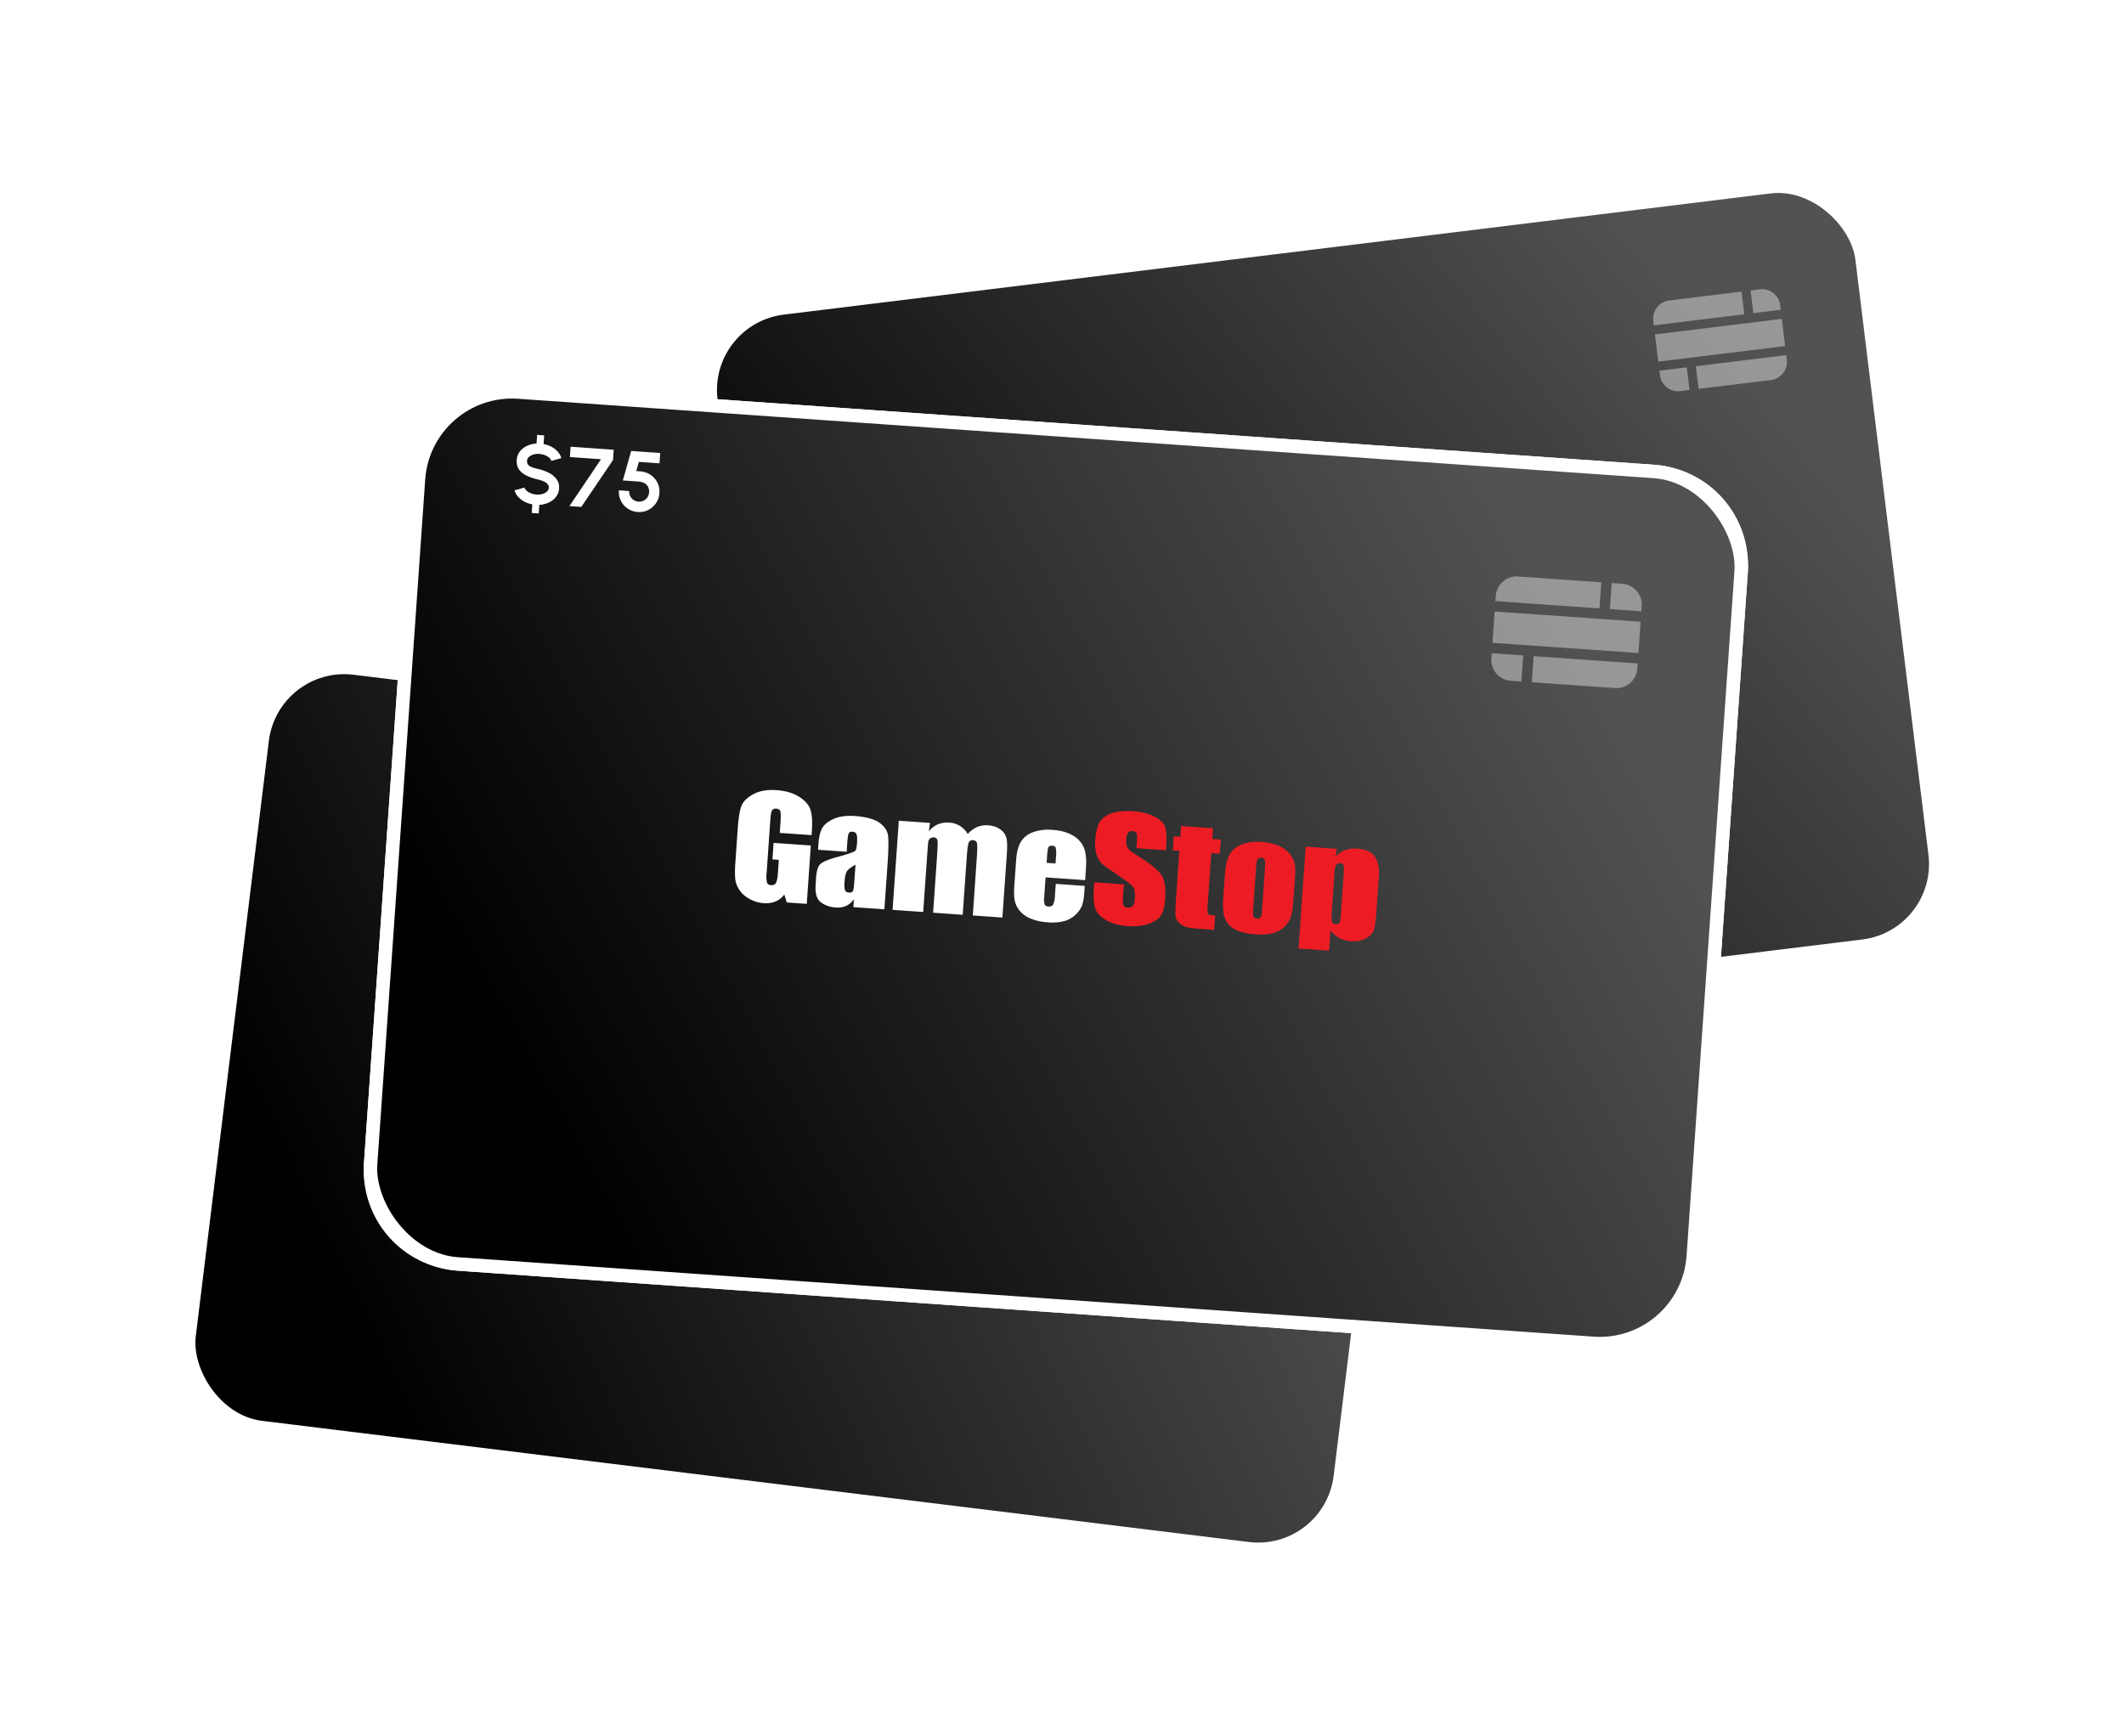
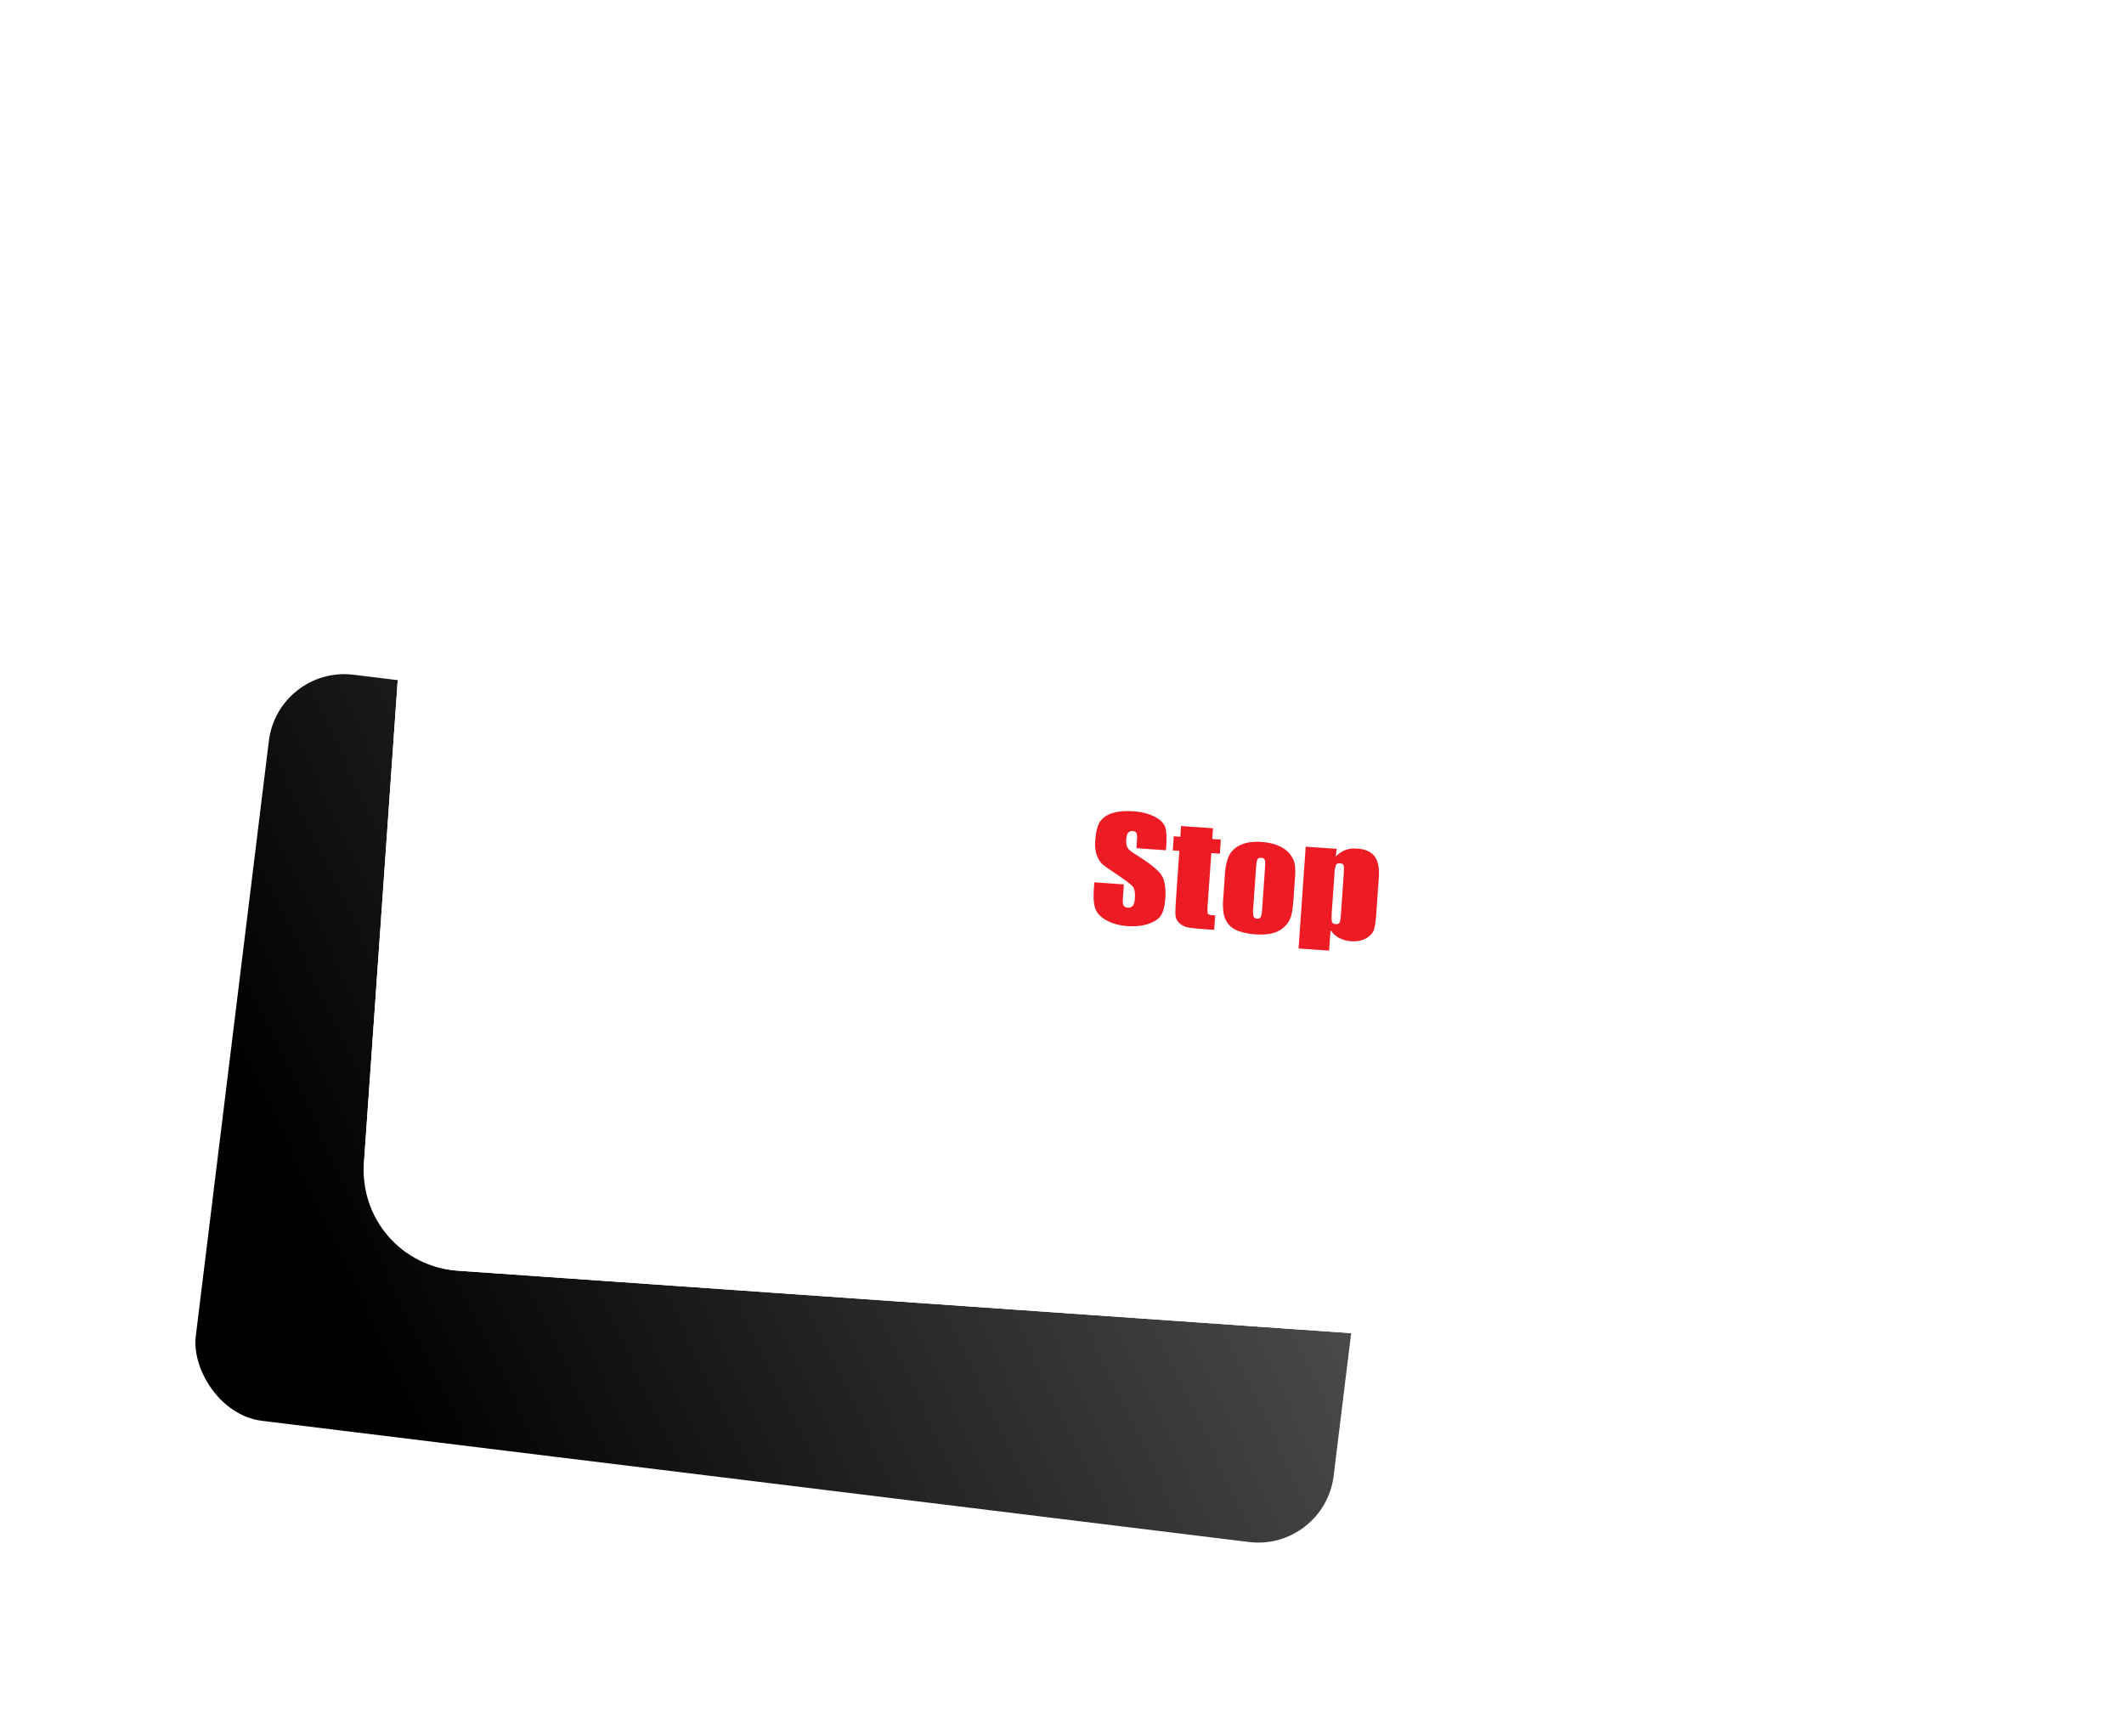
<svg xmlns="http://www.w3.org/2000/svg" width="596" height="487" fill="none">
  <g filter="url(#a)">
    <g clip-path="url(#b)">
-       <path d="M72.17 183.47a24.62 24.62 0 0 1 27.44-21.44l276.94 34A24.62 24.62 0 0 1 398 223.48l-20.5 166.98a24.62 24.62 0 0 1-27.44 21.44l-276.95-34a24.62 24.62 0 0 1-21.43-27.44l20.5-166.98Z" fill="#fff" />
      <rect x="76.61" y="160.87" width="324.97" height="214.18" rx="22.97" transform="rotate(7 76.6 160.87)" fill="#000" />
      <rect x="76.61" y="160.87" width="324.97" height="214.18" rx="22.97" transform="rotate(7 76.6 160.87)" fill="url(#c)" fill-opacity=".4" style="mix-blend-mode:hard-light" />
      <path d="m165.43 275.86-7.76-.96.3-2.4c.19-1.52.23-2.48.13-2.88-.1-.4-.43-.64-.98-.7-.48-.06-.83.06-1.04.37-.21.3-.4 1.13-.57 2.49l-1.56 12.73a6.8 6.8 0 0 0-.03 2.38c.13.4.45.63.96.69.57.07.98-.1 1.23-.5.26-.4.46-1.22.61-2.45l.39-3.15-1.57-.19.5-4.03 9.08 1.12-1.75 14.23-4.88-.6-.48-1.99a5.17 5.17 0 0 1-2.23 1.6c-.85.31-1.83.4-2.92.26a8.2 8.2 0 0 1-3.56-1.29 6.81 6.81 0 0 1-2.33-2.4 6.22 6.22 0 0 1-.78-2.75c-.04-.93.05-2.3.28-4.13l.97-7.88c.3-2.53.69-4.35 1.13-5.46.45-1.11 1.46-2.06 3.03-2.83 1.58-.78 3.52-1.02 5.83-.74 2.27.28 4.1.93 5.5 1.94 1.4 1.01 2.26 2.12 2.57 3.31.32 1.2.34 2.89.07 5.06l-.14 1.15Zm8.39 4.52-6.99-.86.18-1.46a9.3 9.3 0 0 1 1.14-3.8 5.77 5.77 0 0 1 2.92-2.1c1.4-.54 3.15-.68 5.25-.42 2.52.3 4.69.98 5.87 1.93a4.7 4.7 0 0 1 1.95 3.2c.11 1.18-.05 3.57-.5 7.16l-1.33 10.9-7.56-.92.23-1.94a4.56 4.56 0 0 1-1.97 1.53c-.77.3-1.65.4-2.64.27a6.91 6.91 0 0 1-3.47-1.42c-1-.78-1.38-2.27-1.1-4.46l.21-1.79c.2-1.63.63-2.7 1.28-3.22s2.16-1.03 4.55-1.53c2.54-.56 3.92-.97 4.13-1.24.2-.27.37-.86.48-1.77a5.48 5.48 0 0 0-.01-2.25c-.15-.37-.45-.58-.89-.64-.5-.06-.83.05-1 .32a7.92 7.92 0 0 0-.45 2.23l-.28 2.28Zm2 3.27c-1.3.63-2.07 1.2-2.32 1.7a7 7 0 0 0-.56 2.22 5.93 5.93 0 0 0-.02 2.2c.12.35.43.56.92.62.47.06.79-.03.96-.27.17-.24.33-.9.46-2l.55-4.47Zm18.75-9.27-.38 2.05a5.75 5.75 0 0 1 2.29-1.6c.85-.3 1.78-.4 2.8-.27a5.47 5.47 0 0 1 4.4 3.03 6.47 6.47 0 0 1 2.34-1.58 5.63 5.63 0 0 1 2.7-.3c1.26.16 2.28.56 3.04 1.21a3.68 3.68 0 0 1 1.35 2.2c.13.82.1 2.12-.13 3.9l-1.9 15.45-7.22-.89 1.74-14.16c.23-1.86.3-3.02.21-3.48-.08-.46-.39-.72-.9-.78-.53-.07-.9.1-1.1.53-.21.41-.43 1.56-.66 3.42l-1.74 14.17-7.22-.88 1.7-13.81c.25-2.13.35-3.42.29-3.86-.07-.44-.36-.69-.9-.75-.32-.05-.62.03-.88.23s-.42.45-.49.77c-.06.32-.16 1-.29 2.05l-1.85 15.07-7.46-.92 2.66-21.73 7.6.93Zm37.25 16-9.64-1.19-.58 4.7a4.7 4.7 0 0 0 0 1.93c.13.3.42.48.88.54.56.07.96-.07 1.2-.43a5.6 5.6 0 0 0 .55-2.15l.35-2.86 7.06.86-.2 1.6a12.91 12.91 0 0 1-.66 3.07c-.28.7-.82 1.41-1.62 2.14a6.5 6.5 0 0 1-2.89 1.52c-1.13.28-2.5.32-4.12.12a13.2 13.2 0 0 1-4.1-1.12 6.82 6.82 0 0 1-2.6-2 5.88 5.88 0 0 1-1.1-2.5c-.16-.88-.13-2.13.06-3.75l.78-6.33c.24-1.9.7-3.37 1.42-4.4a5.7 5.7 0 0 1 3.15-2.17c1.38-.42 2.93-.53 4.64-.32 2.09.26 3.77.82 5.04 1.7a6.16 6.16 0 0 1 2.51 3.15c.4 1.22.48 2.9.22 5l-.35 2.88Zm-7.03-4.46.2-1.59c.13-1.12.15-1.86.06-2.2-.1-.35-.36-.54-.77-.6-.52-.06-.86.04-1.01.3-.16.27-.31 1.01-.46 2.23l-.2 1.6 2.18.26Z" fill="#fff" />
      <path d="m251.99 284.1-7.21-.88.24-1.97c.11-.91.1-1.5-.06-1.78-.15-.28-.45-.44-.88-.5-.46-.05-.84.08-1.12.39-.28.3-.46.8-.55 1.5-.1.88-.05 1.56.16 2.04.2.48.87 1.1 2 1.89 3.23 2.25 5.22 4.01 5.97 5.29.75 1.28.97 3.22.65 5.81-.23 1.9-.65 3.25-1.26 4.09-.6.83-1.66 1.47-3.16 1.9-1.5.43-3.2.53-5.08.3-2.08-.26-3.81-.83-5.2-1.7-1.38-.88-2.23-1.9-2.55-3.03a12.4 12.4 0 0 1-.12-4.69l.22-1.73 7.2.88-.4 3.23c-.12 1-.1 1.65.08 1.95.16.31.5.5 1.02.56.52.06.92-.07 1.22-.4.3-.33.49-.85.58-1.56.19-1.56.07-2.6-.35-3.15a23 23 0 0 0-3.33-2.85c-1.8-1.37-3.21-2.38-3.77-2.97-.57-.6-1-1.37-1.3-2.33a8.5 8.5 0 0 1-.2-3.54c.26-2.03.77-3.8 1.47-4.67a5.77 5.77 0 0 1 3.1-1.86 14 14 0 0 1 5.06-.18c2.01.24 3.7.74 5.04 1.5 1.35.75 2.2 1.6 2.55 2.53.36.94.36 2.78.1 4.89l-.12 1.04Zm11.8-4.78-.32 2.62 2.09.25-.43 3.44-2.09-.25-1.52 12.43c-.18 1.43-.2 2.24-.05 2.42.15.19.5.31 1.72.46l-.43 3.5-3-.36c-1.7-.2-2.9-.42-3.6-.63a4.1 4.1 0 0 1-1.82-1.1 2.86 2.86 0 0 1-.84-1.7c-.06-.6.04-1.97.3-4.13l1.46-11.85-1.6-.2.42-3.44 1.6.2.32-2.62 7.79.96Zm19.44 13.08-.66 5.32a20.17 20.17 0 0 1-.85 4.26 5.84 5.84 0 0 1-1.74 2.38 6.5 6.5 0 0 1-3 1.4c-1.19.25-2.52.27-3.99.1a15.7 15.7 0 0 1-4.12-1 5.87 5.87 0 0 1-2.49-1.79 5.6 5.6 0 0 1-1.06-2.52c-.16-.96-.13-2.36.1-4.2l.69-5.57c.24-2.02.68-3.57 1.31-4.65a5.72 5.72 0 0 1 3-2.4c1.36-.54 3.03-.68 5.02-.44 1.67.2 3.08.6 4.22 1.2a7 7 0 0 1 2.56 2.06c.57.8.92 1.58 1.07 2.36.15.79.13 1.95-.06 3.49Zm-7.25-2.56c.14-1.1.16-1.82.06-2.13-.1-.3-.37-.48-.81-.54-.44-.05-.76.06-.94.33-.18.27-.34.96-.48 2.08l-1.2 9.8a5.71 5.71 0 0 0-.03 2.04c.11.33.38.52.8.57.45.06.76-.05.94-.31.17-.27.32-.87.43-1.81l1.24-10.03Zm17.83-3.9-.37 1.9a6.04 6.04 0 0 1 5.1-1.72c4.43.4 5.68 3 5.22 7.15l-1.12 9.16a15.7 15.7 0 0 1-.92 4.17c-1.82 2.73-5.88 2.7-8.53 1.15a6.84 6.84 0 0 1-1.95-1.97l-.61 4.98-7.45-.91 3.05-24.83 7.58.93Zm1.34 6.59c.16-1.34.2-2.16.13-2.46-.07-.3-.36-.48-.87-.54-.49-.06-.82.07-1 .38-.19.3-.36 1.09-.5 2.34l-1.12 9.01a7.96 7.96 0 0 0-.08 2.49c.11.34.41.55.9.6.48.06.8-.05.95-.34.15-.28.3-1 .44-2.16l1.15-9.32Z" fill="#ED1C24" />
      <rect x="76.61" y="160.87" width="324.97" height="214.18" rx="22.97" transform="rotate(7 76.6 160.87)" stroke="#fff" stroke-width="3.29" />
      <path fill-rule="evenodd" clip-rule="evenodd" d="m363.31 230.73 7.68.94.16-1.27a5.12 5.12 0 0 0-4.46-5.71l-2.6-.32-.78 6.36Zm-1.76-6.67-20.3-2.5a5.12 5.12 0 0 0-5.7 4.47l-.16 1.27 25.38 3.11.78-6.35Zm-26.48 5.78-.93 7.63 35.6 4.37.94-7.63-35.6-4.37Zm-1.24 10.17 7.67.94-.78 6.36-2.59-.31a5.12 5.12 0 0 1-4.46-5.72l.16-1.27Zm9.43 7.62.78-6.37 25.39 3.12-.16 1.28a5.12 5.12 0 0 1-5.7 4.46l-20.3-2.5Z" fill="#fff" fill-opacity=".4" />
    </g>
  </g>
  <g filter="url(#d)">
    <g clip-path="url(#e)">
      <path d="M198.07 88.44a24.62 24.62 0 0 1 21.44-27.43l276.94-34a24.62 24.62 0 0 1 27.44 21.43l20.5 166.98a24.62 24.62 0 0 1-21.44 27.43l-276.94 34a24.62 24.62 0 0 1-27.44-21.43l-20.5-166.98Z" fill="#fff" />
-       <rect x="196.91" y="65.44" width="324.97" height="214.18" rx="22.97" transform="rotate(-7 196.9 65.44)" fill="#000" />
      <rect x="196.91" y="65.44" width="324.97" height="214.18" rx="22.97" transform="rotate(-7 196.9 65.44)" fill="url(#f)" fill-opacity=".4" style="mix-blend-mode:hard-light" />
      <path d="m310.92 155.53-7.76.95-.3-2.4a10.73 10.73 0 0 0-.57-2.83c-.19-.37-.56-.51-1.12-.45-.48.06-.78.27-.91.61-.13.35-.12 1.2.05 2.56l1.56 12.72c.15 1.2.33 1.97.55 2.32.22.36.58.5 1.1.44.56-.07.92-.33 1.07-.78.15-.45.15-1.3 0-2.52l-.38-3.15-1.57.2-.5-4.04 9.09-1.11 1.75 14.23-4.89.6-.95-1.81a5.17 5.17 0 0 1-1.77 2.09c-.76.5-1.68.83-2.77.96a8.2 8.2 0 0 1-3.77-.4 6.83 6.83 0 0 1-2.84-1.76 6.23 6.23 0 0 1-1.43-2.48c-.26-.9-.5-2.25-.72-4.08l-.97-7.87c-.31-2.54-.38-4.4-.22-5.58.17-1.19.92-2.34 2.26-3.48 1.34-1.13 3.16-1.84 5.47-2.13 2.27-.27 4.21-.1 5.81.56 1.6.64 2.7 1.5 3.3 2.6.6 1.08 1.02 2.7 1.29 4.88l.14 1.15Zm9.23 2.35-6.98.86-.18-1.46c-.21-1.68-.15-3 .17-3.97a5.77 5.77 0 0 1 2.33-2.74c1.23-.85 2.9-1.41 5-1.67 2.51-.31 4.78-.19 6.16.45a4.7 4.7 0 0 1 2.66 2.63c.4 1.12.82 3.48 1.26 7.07l1.34 10.9-7.56.94-.24-1.94a4.56 4.56 0 0 1-1.55 1.96c-.67.48-1.5.78-2.5.9a6.9 6.9 0 0 1-3.7-.53c-1.17-.52-1.88-1.88-2.16-4.07l-.21-1.79c-.2-1.62-.05-2.77.45-3.43.5-.66 1.86-1.52 4.04-2.59 2.34-1.15 3.58-1.88 3.72-2.2.13-.32.15-.93.04-1.83a5.48 5.48 0 0 0-.56-2.19c-.24-.32-.57-.45-1.01-.4-.5.06-.8.25-.9.55-.08.3-.05 1.06.1 2.28l.28 2.27Zm2.73 2.7c-1.1.92-1.71 1.65-1.84 2.2a6.97 6.97 0 0 0 0 2.3c.13 1.12.3 1.83.5 2.14.21.3.56.43 1.06.37.46-.06.75-.22.86-.5.11-.27.1-.95-.04-2.04l-.55-4.48Zm15.95-13.54.13 2.08a5.77 5.77 0 0 1 1.84-2.1c.75-.5 1.63-.82 2.65-.94a5.47 5.47 0 0 1 5 1.88c.53-.9 1.16-1.6 1.9-2.1.73-.51 1.58-.82 2.53-.94a5.64 5.64 0 0 1 3.25.43c.9.45 1.5 1.05 1.84 1.81.33.77.6 2.04.82 3.82l1.9 15.44-7.23.89-1.74-14.17c-.22-1.85-.44-3-.63-3.42-.2-.42-.55-.6-1.07-.54-.53.06-.84.32-.94.78-.1.45-.04 1.62.2 3.48l1.73 14.17-7.22.89-1.7-13.81c-.26-2.13-.47-3.4-.64-3.81-.17-.41-.52-.59-1.05-.52-.33.04-.6.19-.8.44-.21.25-.3.54-.3.87.02.32.1 1 .22 2.06l1.85 15.06-7.46.92-2.67-21.73 7.6-.94Zm40.01 6.51-9.64 1.19.58 4.7c.12.98.28 1.6.47 1.87.2.26.52.37.98.31.56-.07.92-.3 1.06-.7.15-.4.15-1.14.02-2.22l-.35-2.87 7.06-.87.2 1.6c.16 1.35.19 2.4.09 3.14-.1.74-.46 1.57-1.06 2.47a6.5 6.5 0 0 1-2.43 2.17c-1.03.54-2.35.91-3.97 1.11-1.57.2-2.99.16-4.24-.1a6.82 6.82 0 0 1-3.02-1.31 5.88 5.88 0 0 1-1.67-2.16c-.36-.81-.65-2.03-.84-3.64l-.78-6.34a9.8 9.8 0 0 1 .31-4.6 5.7 5.7 0 0 1 2.53-2.87 11.15 11.15 0 0 1 4.43-1.44c2.08-.25 3.85-.11 5.3.43a6.15 6.15 0 0 1 3.2 2.45c.69 1.1 1.16 2.7 1.42 4.8l.35 2.88Zm-7.9-2.62-.2-1.59a7.18 7.18 0 0 0-.46-2.15c-.18-.31-.47-.44-.89-.39-.52.06-.82.24-.9.53-.1.3-.06 1.06.08 2.28l.2 1.59 2.18-.27Z" fill="#fff" />
      <path d="m396.9 142.59-7.21.88-.24-1.96c-.11-.92-.28-1.5-.5-1.72-.2-.23-.53-.32-.96-.26-.47.05-.8.26-1 .63-.2.37-.25.9-.17 1.59.11.88.33 1.53.65 1.94.31.42 1.11.87 2.4 1.36 3.67 1.4 6.03 2.63 7.07 3.68 1.04 1.06 1.72 2.9 2.04 5.49.23 1.89.15 3.31-.24 4.27-.38.95-1.25 1.82-2.6 2.6a12.73 12.73 0 0 1-4.87 1.52c-2.07.26-3.89.13-5.44-.4-1.56-.51-2.63-1.28-3.21-2.3-.6-1.03-1-2.54-1.25-4.53l-.22-1.73 7.21-.89.4 3.23c.12 1 .3 1.62.54 1.88.23.26.61.36 1.13.3.51-.07.88-.3 1.08-.69.21-.39.27-.94.18-1.65-.19-1.56-.55-2.55-1.1-2.98a23.03 23.03 0 0 0-3.92-1.96c-2.07-.9-3.69-1.53-4.38-1.97a5.82 5.82 0 0 1-1.81-1.94 8.5 8.5 0 0 1-1.05-3.4c-.25-2.03-.18-3.87.29-4.88a5.77 5.77 0 0 1 2.56-2.55 13.98 13.98 0 0 1 4.86-1.4c2.01-.25 3.77-.17 5.26.23 1.49.4 2.52 1.02 3.09 1.84.56.83 1.02 2.61 1.28 4.72l.13 1.05Zm10.29-7.5.32 2.62 2.09-.26.42 3.44-2.09.26 1.53 12.43c.18 1.43.36 2.22.54 2.36.19.15.57.18 1.78.03l.43 3.5-3 .38c-1.7.2-2.91.3-3.65.25a4.08 4.08 0 0 1-2.03-.63 2.86 2.86 0 0 1-1.22-1.43 24.7 24.7 0 0 1-.7-4.1l-1.46-11.84-1.6.2-.43-3.44 1.6-.2-.32-2.61 7.79-.96Zm22.03 7.98.65 5.33c.24 1.95.3 3.4.2 4.34-.11.94-.48 1.85-1.1 2.73a6.5 6.5 0 0 1-2.59 2.1 12.5 12.5 0 0 1-3.84 1.04c-1.65.2-3.06.21-4.25.03a5.89 5.89 0 0 1-2.84-1.13 5.6 5.6 0 0 1-1.64-2.2c-.38-.88-.69-2.25-.92-4.1l-.68-5.56c-.25-2.02-.2-3.63.16-4.83a5.72 5.72 0 0 1 2.31-3.06c1.2-.84 2.79-1.39 4.78-1.63 1.67-.2 3.13-.16 4.38.13a7 7 0 0 1 2.99 1.39c.74.63 1.27 1.3 1.6 2.03.34.72.6 1.86.79 3.4Zm-7.65-.72a6.5 6.5 0 0 0-.46-2.08c-.17-.27-.48-.38-.92-.33-.44.06-.72.24-.83.55a6 6 0 0 0 .03 2.13l1.21 9.81c.13 1.03.28 1.69.47 1.98.18.3.5.41.92.36.44-.06.72-.23.82-.53a5 5 0 0 0 0-1.87l-1.24-10.02Zm16.35-8.1.1 1.94a6.04 6.04 0 0 1 4.53-2.9c4.4-.7 6.24 1.53 6.8 5.67l1.13 9.15c.24 1.98.28 3.4.12 4.27-1.1 3.1-5.05 4.05-8 3.19a6.83 6.83 0 0 1-2.37-1.44l.6 4.97-7.44.92-3.04-24.83 7.57-.93Zm2.9 6.07a9.97 9.97 0 0 0-.47-2.42c-.15-.27-.47-.37-.97-.31s-.8.26-.9.6c-.1.35-.07 1.15.09 2.4l1.1 9.02c.16 1.3.34 2.12.53 2.42.18.31.52.44 1.01.38.48-.06.76-.25.84-.56.08-.32.05-1.05-.1-2.2l-1.13-9.33Z" fill="#ED1C24" />
      <rect x="196.91" y="65.44" width="324.97" height="214.18" rx="22.97" transform="rotate(-7 196.9 65.44)" stroke="#fff" stroke-width="3.29" />
      <path fill-rule="evenodd" clip-rule="evenodd" d="m492 63.86 7.67-.94-.15-1.27a5.12 5.12 0 0 0-5.71-4.47l-2.6.32.79 6.36Zm-3.33-6.05-20.3 2.5c-2.8.34-4.8 2.9-4.46 5.7l.16 1.28 25.38-3.12-.78-6.36Zm-24.29 12.02.94 7.63 35.6-4.37-.93-7.63-35.6 4.37ZM465.63 80l7.68-.94.78 6.36-2.6.32a5.12 5.12 0 0 1-5.7-4.46l-.16-1.28Zm11 5.1-.78-6.35 25.38-3.12.16 1.27a5.12 5.12 0 0 1-4.46 5.72l-20.3 2.49Z" fill="#fff" fill-opacity=".4" />
    </g>
  </g>
  <g filter="url(#g)">
    <g clip-path="url(#h)">
      <path d="M115.56 110.27a28.19 28.19 0 0 1 30.08-26.15L464.3 106.4a28.19 28.19 0 0 1 26.15 30.09l-13.43 192.13a28.19 28.19 0 0 1-30.08 26.15l-318.67-22.28a28.19 28.19 0 0 1-26.15-30.09l13.44-192.13Z" fill="#fff" />
-       <rect x="119.27" y="84.16" width="372.04" height="245.21" rx="26.3" transform="rotate(4 119.27 84.16)" fill="#000" />
      <rect x="119.27" y="84.16" width="372.04" height="245.21" rx="26.3" transform="rotate(4 119.27 84.16)" fill="url(#i)" fill-opacity=".4" style="mix-blend-mode:hard-light" />
      <path d="m227.72 210.3-8.92-.62.2-2.77c.11-1.74.1-2.84-.03-3.3-.14-.45-.53-.7-1.17-.74-.55-.04-.94.13-1.16.49-.22.36-.4 1.32-.5 2.88l-1.02 14.64a7.8 7.8 0 0 0 .1 2.73c.17.45.55.69 1.15.73.65.05 1.1-.17 1.37-.64s.45-1.42.55-2.84l.26-3.62-1.8-.13.32-4.63 10.45.73-1.14 16.38-5.62-.4-.68-2.24a5.92 5.92 0 0 1-2.45 1.96c-.95.4-2.06.56-3.32.48a9.38 9.38 0 0 1-4.14-1.27 7.81 7.81 0 0 1-2.81-2.6c-.62-1.01-.97-2.04-1.07-3.1a32.2 32.2 0 0 1 .08-4.74l.63-9.07c.2-2.91.53-5.02.98-6.31.44-1.3 1.54-2.44 3.3-3.42 1.75-.98 3.95-1.38 6.6-1.2 2.62.2 4.76.82 6.42 1.9 1.66 1.07 2.7 2.28 3.13 3.63.43 1.35.56 3.28.39 5.78l-.1 1.32Zm9.86 4.67-8.03-.56.11-1.67c.14-1.94.5-3.42 1.07-4.43.58-1.01 1.65-1.87 3.22-2.57 1.56-.7 3.56-.96 5.98-.8 2.9.21 5.42.85 6.82 1.86 1.4 1.01 2.21 2.2 2.42 3.54.2 1.35.16 4.09-.13 8.22l-.88 12.55-8.7-.6.15-2.23a5.22 5.22 0 0 1-2.16 1.86c-.86.4-1.86.55-3 .47a7.92 7.92 0 0 1-4.05-1.41c-1.2-.84-1.71-2.52-1.53-5.04l.14-2.06c.13-1.87.55-3.12 1.26-3.75.72-.64 2.42-1.31 5.11-2.03 2.88-.79 4.43-1.34 4.66-1.67.22-.32.36-1 .44-2.05.09-1.3.04-2.16-.15-2.58-.2-.4-.55-.63-1.05-.67-.58-.04-.96.1-1.12.43-.16.32-.3 1.18-.4 2.57l-.18 2.62Zm2.48 3.62c-1.44.8-2.28 1.5-2.55 2.08a7.99 7.99 0 0 0-.5 2.58 6.82 6.82 0 0 0 .1 2.52c.17.4.53.6 1.1.65.54.04.9-.09 1.08-.37.18-.29.32-1.06.4-2.31l.37-5.15Zm20.89-11.72-.31 2.37a6.59 6.59 0 0 1 2.52-1.96 6.8 6.8 0 0 1 3.19-.48 6.26 6.26 0 0 1 5.2 3.2 7.4 7.4 0 0 1 2.6-1.95c.93-.4 1.95-.57 3.05-.5 1.46.1 2.64.5 3.55 1.2a4.2 4.2 0 0 1 1.68 2.44c.2.93.23 2.42.09 4.46l-1.25 17.78-8.3-.59 1.13-16.3c.15-2.13.16-3.46.04-3.98-.13-.52-.5-.8-1.08-.84-.61-.05-1.02.18-1.24.67-.2.49-.39 1.8-.54 3.96l-1.14 16.3-8.31-.58 1.11-15.9c.17-2.44.2-3.92.1-4.41-.1-.5-.45-.77-1.05-.82-.39-.03-.72.08-1 .32-.3.24-.46.54-.52.91-.05.37-.12 1.16-.2 2.36l-1.22 17.34-8.59-.6 1.75-25 8.74.6Zm43.54 16.06-11.1-.78-.37 5.41a5.39 5.39 0 0 0 .12 2.2c.16.35.5.53 1.03.57.65.05 1.1-.14 1.35-.56a6.4 6.4 0 0 0 .5-2.49l.23-3.3 8.13.57-.13 1.85a14.8 14.8 0 0 1-.58 3.53 7.01 7.01 0 0 1-1.73 2.56 7.45 7.45 0 0 1-3.2 1.9 13.2 13.2 0 0 1-4.71.38c-1.81-.12-3.4-.47-4.74-1.03a7.81 7.81 0 0 1-3.1-2.14 6.72 6.72 0 0 1-1.42-2.79c-.23-1-.28-2.42-.15-4.28l.51-7.3c.16-2.18.61-3.88 1.36-5.1a6.53 6.53 0 0 1 3.47-2.67c1.56-.56 3.32-.78 5.29-.64 2.4.17 4.36.7 5.86 1.63a7.05 7.05 0 0 1 3.06 3.45c.54 1.38.72 3.29.55 5.71l-.23 3.32Zm-8.3-4.67.12-1.83a8.2 8.2 0 0 0-.06-2.52c-.12-.4-.43-.6-.9-.63-.6-.05-.98.09-1.15.4-.16.3-.29 1.17-.39 2.57l-.13 1.83 2.5.18Z" fill="#fff" />
      <path d="m327.17 214.55-8.29-.58.16-2.26c.07-1.06.01-1.74-.18-2.04-.19-.3-.53-.47-1.03-.5a1.4 1.4 0 0 0-1.26.5c-.3.36-.48.94-.54 1.73-.07 1.02.04 1.8.31 2.34.26.53 1.06 1.21 2.4 2.04 3.82 2.38 6.2 4.27 7.14 5.69.94 1.41 1.3 3.62 1.1 6.6-.16 2.18-.56 3.76-1.2 4.75-.65 1-1.81 1.78-3.5 2.36-1.7.58-3.62.8-5.8.65-2.4-.17-4.4-.71-6.04-1.64-1.63-.92-2.66-2.02-3.1-3.3-.43-1.28-.57-3.06-.41-5.35l.14-2 8.29.58-.26 3.71c-.08 1.15-.02 1.9.2 2.23.2.35.6.54 1.2.58.6.04 1.05-.13 1.37-.53.32-.4.5-1 .56-1.82.13-1.8-.06-2.99-.58-3.58-.52-.59-1.85-1.61-3.98-3.06-2.13-1.46-3.81-2.53-4.5-3.17a6.66 6.66 0 0 1-1.61-2.58 9.71 9.71 0 0 1-.43-4.04c.16-2.34.64-4.4 1.39-5.43a6.6 6.6 0 0 1 3.43-2.3c1.54-.51 3.65-.67 5.77-.52 2.32.16 4.27.63 5.86 1.41 1.59.78 2.6 1.7 3.07 2.74.46 1.05.57 3.16.4 5.58l-.08 1.21Zm13.2-6.18-.2 3.01 2.4.17-.27 3.96-2.4-.17-1.01 14.3c-.12 1.66-.08 2.58.1 2.78.17.2.59.33 1.99.43l-.28 4.03-3.46-.24c-1.95-.14-3.34-.31-4.16-.51a4.68 4.68 0 0 1-2.14-1.16 3.27 3.27 0 0 1-1.06-1.87c-.1-.68-.07-2.27.1-4.76l.95-13.63-1.84-.12.27-3.96 1.85.13.2-3.01 8.97.62Zm23.02 13.79-.43 6.12c-.16 2.25-.4 3.9-.73 4.92a6.68 6.68 0 0 1-1.84 2.83 7.45 7.45 0 0 1-3.35 1.8c-1.34.33-2.85.44-4.55.33a18 18 0 0 1-4.78-.9 6.74 6.74 0 0 1-2.94-1.89 6.42 6.42 0 0 1-1.37-2.82 18.23 18.23 0 0 1-.13-4.81l.44-6.4c.17-2.33.58-4.13 1.23-5.4a6.56 6.56 0 0 1 3.28-2.93c1.52-.69 3.43-.95 5.72-.8 1.92.14 3.56.51 4.9 1.12a8.02 8.02 0 0 1 3.05 2.2c.7.88 1.15 1.76 1.36 2.64.22.89.26 2.22.14 3.99Zm-8.44-2.48c.1-1.29.07-2.1-.06-2.44-.13-.35-.45-.54-.96-.57-.51-.04-.86.1-1.06.43-.19.32-.33 1.12-.42 2.4l-.79 11.29a6.53 6.53 0 0 0 .1 2.33c.14.37.46.57.95.6.51.04.86-.1 1.05-.42.18-.31.31-1.01.39-2.1l.8-11.52Zm20.15-5.53-.3 2.2a6.9 6.9 0 0 1 5.72-2.27c5.09.17 6.67 3.07 6.4 7.85l-.74 10.53c-.16 2.28-.43 3.88-.8 4.82-1.92 3.24-6.56 3.45-9.69 1.84a7.8 7.8 0 0 1-2.34-2.14l-.4 5.73-8.57-.6 2-28.57 8.72.61Zm1.92 7.45c.11-1.55.12-2.49.01-2.82-.1-.34-.45-.53-1.02-.57-.57-.04-.95.13-1.14.5a9.03 9.03 0 0 0-.43 2.7l-.73 10.37c-.1 1.5-.08 2.46.06 2.85.14.38.5.6 1.06.64.55.04.9-.11 1.07-.45.16-.33.28-1.17.38-2.5l.75-10.72Z" fill="#ED1C24" />
      <rect x="119.27" y="84.16" width="372.04" height="245.21" rx="26.3" transform="rotate(4 119.27 84.16)" stroke="#fff" stroke-width="3.77" />
      <path fill-rule="evenodd" clip-rule="evenodd" d="m451.74 146.89 8.83.62.1-1.47a5.87 5.87 0 0 0-5.44-6.26l-2.98-.2-.51 7.3Zm-2.41-7.52-23.36-1.63a5.87 5.87 0 0 0-6.26 5.44l-.1 1.46 29.2 2.05.52-7.32Zm-29.93 8.2-.61 8.78 40.96 2.86.62-8.78-40.97-2.86Zm-.82 11.7 8.84.62-.52 7.32-2.98-.21a5.87 5.87 0 0 1-5.44-6.26l.1-1.47Zm11.25 8.14.51-7.32 29.2 2.05-.1 1.46a5.87 5.87 0 0 1-6.25 5.44l-23.36-1.63Z" fill="#fff" fill-opacity=".4" />
    </g>
  </g>
-   <path d="M151.34 127.36c-.56-.05-1.1 0-1.62.16a3.3 3.3 0 0 0-1.28.66c-.33.3-.52.64-.54 1.06-.04.52.08.93.35 1.22.28.3.67.52 1.16.68.49.15 1.03.3 1.63.45 1.1.25 2.1.61 3.01 1.09a6.01 6.01 0 0 1 2.15 1.8c.52.72.75 1.58.68 2.57-.06.9-.35 1.68-.87 2.35a5.4 5.4 0 0 1-2 1.58 7 7 0 0 1-2.67.66l-.17 2.42-1.98-.14.17-2.42c-.8-.15-1.53-.4-2.21-.76a6.3 6.3 0 0 1-1.75-1.34 4.66 4.66 0 0 1-1.02-1.82l2.78-.8c.1.31.3.62.62.9.32.29.72.53 1.2.72a5.12 5.12 0 0 0 3.2.2c.51-.15.94-.37 1.26-.66.34-.3.52-.67.55-1.1.03-.43-.11-.8-.42-1.1-.3-.3-.7-.56-1.2-.76-.49-.2-1-.36-1.53-.49a14.1 14.1 0 0 1-3.1-1.06 5.42 5.42 0 0 1-2.11-1.73c-.5-.71-.7-1.6-.63-2.67.07-.9.35-1.68.87-2.36a5.4 5.4 0 0 1 2-1.57c.83-.39 1.72-.6 2.68-.66l.17-2.43 1.98.14-.17 2.43c.78.15 1.5.4 2.19.76.68.36 1.27.8 1.75 1.35.5.53.84 1.15 1.04 1.84l-2.8.79c-.08-.32-.29-.63-.61-.91a3.91 3.91 0 0 0-1.2-.7c-.48-.2-1-.32-1.56-.35Zm8.44 14.63 8.87-13.15-8.74-.61.2-2.9 12.1.85-.2 2.9-8.9 13.14-3.33-.23Zm19.18 1.65a5.55 5.55 0 0 1-2.84-.97 5.59 5.59 0 0 1-2.45-5.1l2.9.2c-.04.51.05.99.27 1.43a2.79 2.79 0 0 0 2.32 1.54 2.73 2.73 0 0 0 2.5-1.2 3.03 3.03 0 0 0 .25-2.82 2.31 2.31 0 0 0-.98-1.1c-.47-.3-1.1-.47-1.9-.53l-4.26-.3 2.34-8.26 8.15.56-.2 2.9-5.8-.4-.72 2.56 1.17.1c1.12.11 2.1.46 2.92 1.02a5.6 5.6 0 0 1 2.4 5.09 5.55 5.55 0 0 1-1.93 3.89 5.54 5.54 0 0 1-4.14 1.4Z" fill="#fff" />
  <defs>
    <linearGradient id="c" x1="-102.97" y1="489.89" x2="357.82" y2="196.18" gradientUnits="userSpaceOnUse">
      <stop offset=".49" stop-color="#fff" stop-opacity="0" />
      <stop offset="1" stop-color="#fff" stop-opacity=".8" />
    </linearGradient>
    <linearGradient id="f" x1="16.93" y1="394.86" x2="477.72" y2="101.16" gradientUnits="userSpaceOnUse">
      <stop offset=".49" stop-color="#fff" stop-opacity="0" />
      <stop offset="1" stop-color="#fff" stop-opacity=".8" />
    </linearGradient>
    <linearGradient id="i" x1="-86.42" y1="460.93" x2="441.12" y2="124.69" gradientUnits="userSpaceOnUse">
      <stop offset=".49" stop-color="#fff" stop-opacity="0" />
      <stop offset="1" stop-color="#fff" stop-opacity=".8" />
    </linearGradient>
    <clipPath id="b">
      <path d="M72.17 183.47a24.62 24.62 0 0 1 27.44-21.44l276.94 34A24.62 24.62 0 0 1 398 223.48l-20.5 166.98a24.62 24.62 0 0 1-27.44 21.44l-276.95-34a24.62 24.62 0 0 1-21.43-27.44l20.5-166.98Z" fill="#fff" />
    </clipPath>
    <clipPath id="e">
      <path d="M198.07 88.44a24.62 24.62 0 0 1 21.44-27.43l276.94-34a24.62 24.62 0 0 1 27.44 21.43l20.5 166.98a24.62 24.62 0 0 1-21.44 27.43l-276.94 34a24.62 24.62 0 0 1-27.44-21.43l-20.5-166.98Z" fill="#fff" />
    </clipPath>
    <clipPath id="h">
      <path d="M115.56 110.27a28.19 28.19 0 0 1 30.08-26.15L464.3 106.4a28.19 28.19 0 0 1 26.15 30.09l-13.43 192.13a28.19 28.19 0 0 1-30.08 26.15l-318.67-22.28a28.19 28.19 0 0 1-26.15-30.09l13.44-192.13Z" fill="#fff" />
    </clipPath>
    <filter id="a" x=".67" y="135.03" width="448.32" height="351.86" filterUnits="userSpaceOnUse" color-interpolation-filters="sRGB">
      <feFlood flood-opacity="0" result="BackgroundImageFix" />
      <feColorMatrix in="SourceAlpha" values="0 0 0 0 0 0 0 0 0 0 0 0 0 0 0 0 0 0 127 0" result="hardAlpha" />
      <feMorphology radius="32" in="SourceAlpha" result="effect1_dropShadow_1939:66610" />
      <feOffset dy="24" />
      <feGaussianBlur stdDeviation="40" />
      <feColorMatrix values="0 0 0 0 0.008 0 0 0 0 0.337 0 0 0 0 0.741 0 0 0 0.32 0" />
      <feBlend in2="BackgroundImageFix" result="effect1_dropShadow_1939:66610" />
      <feBlend in="SourceGraphic" in2="effect1_dropShadow_1939:66610" result="shape" />
    </filter>
    <filter id="d" x="147.07" y="0" width="448.32" height="351.86" filterUnits="userSpaceOnUse" color-interpolation-filters="sRGB">
      <feFlood flood-opacity="0" result="BackgroundImageFix" />
      <feColorMatrix in="SourceAlpha" values="0 0 0 0 0 0 0 0 0 0 0 0 0 0 0 0 0 0 127 0" result="hardAlpha" />
      <feMorphology radius="32" in="SourceAlpha" result="effect1_dropShadow_1939:66610" />
      <feOffset dy="24" />
      <feGaussianBlur stdDeviation="40" />
      <feColorMatrix values="0 0 0 0 0.008 0 0 0 0 0.337 0 0 0 0 0.741 0 0 0 0.32 0" />
      <feBlend in2="BackgroundImageFix" result="effect1_dropShadow_1939:66610" />
      <feBlend in="SourceGraphic" in2="effect1_dropShadow_1939:66610" result="shape" />
    </filter>
    <filter id="g" x="52.16" y="58.15" width="488.26" height="370.58" filterUnits="userSpaceOnUse" color-interpolation-filters="sRGB">
      <feFlood flood-opacity="0" result="BackgroundImageFix" />
      <feColorMatrix in="SourceAlpha" values="0 0 0 0 0 0 0 0 0 0 0 0 0 0 0 0 0 0 127 0" result="hardAlpha" />
      <feMorphology radius="32" in="SourceAlpha" result="effect1_dropShadow_1939:66610" />
      <feOffset dy="24" />
      <feGaussianBlur stdDeviation="40" />
      <feColorMatrix values="0 0 0 0 0.008 0 0 0 0 0.337 0 0 0 0 0.741 0 0 0 0.32 0" />
      <feBlend in2="BackgroundImageFix" result="effect1_dropShadow_1939:66610" />
      <feBlend in="SourceGraphic" in2="effect1_dropShadow_1939:66610" result="shape" />
    </filter>
  </defs>
</svg>